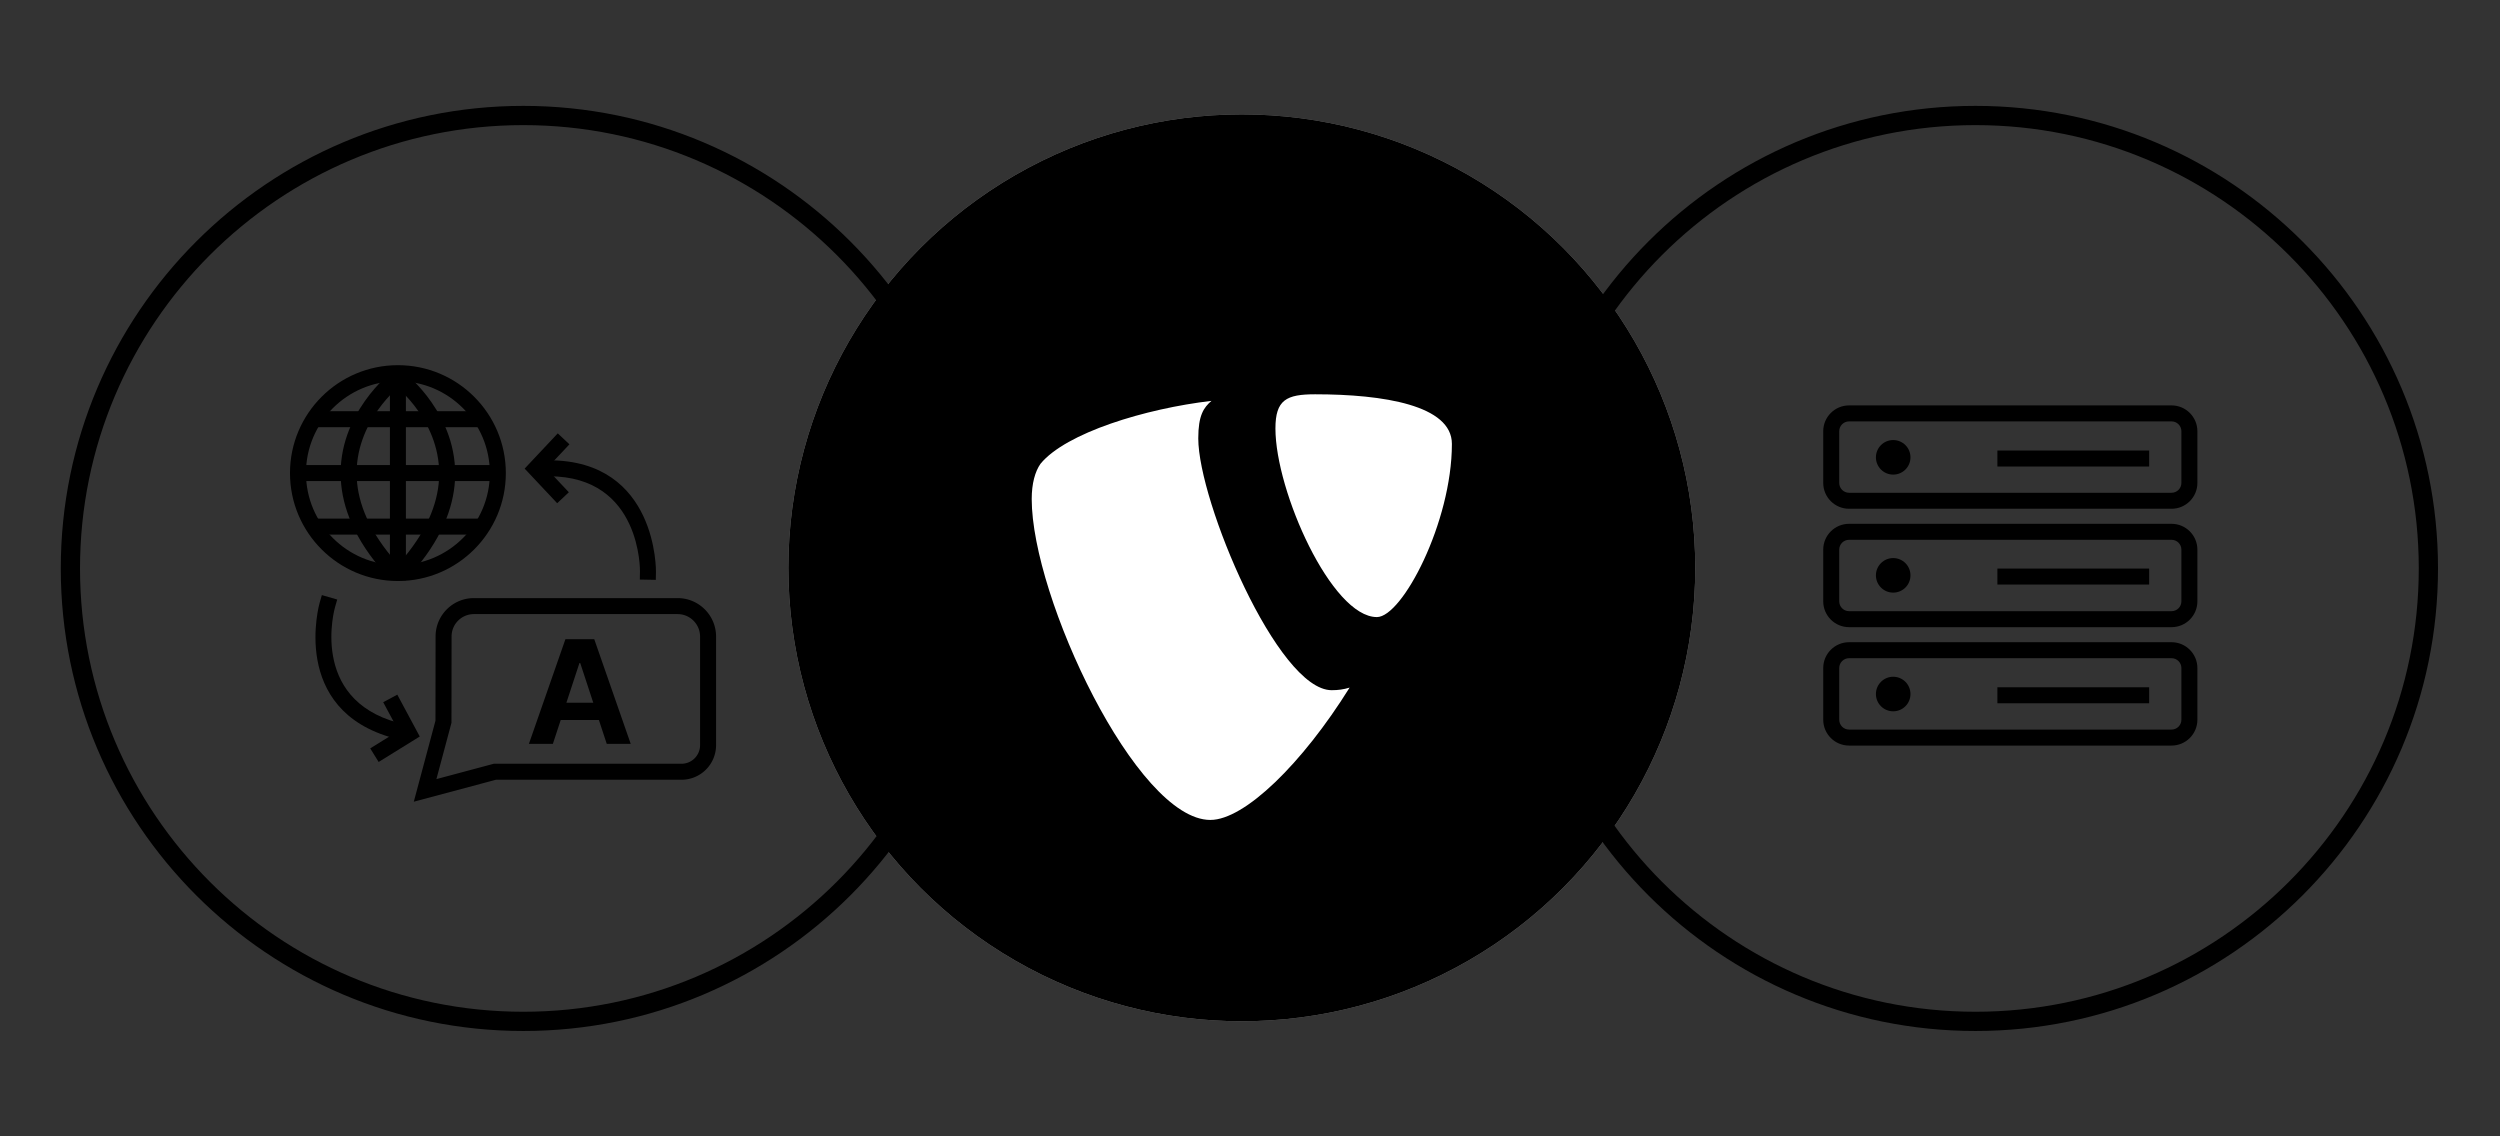
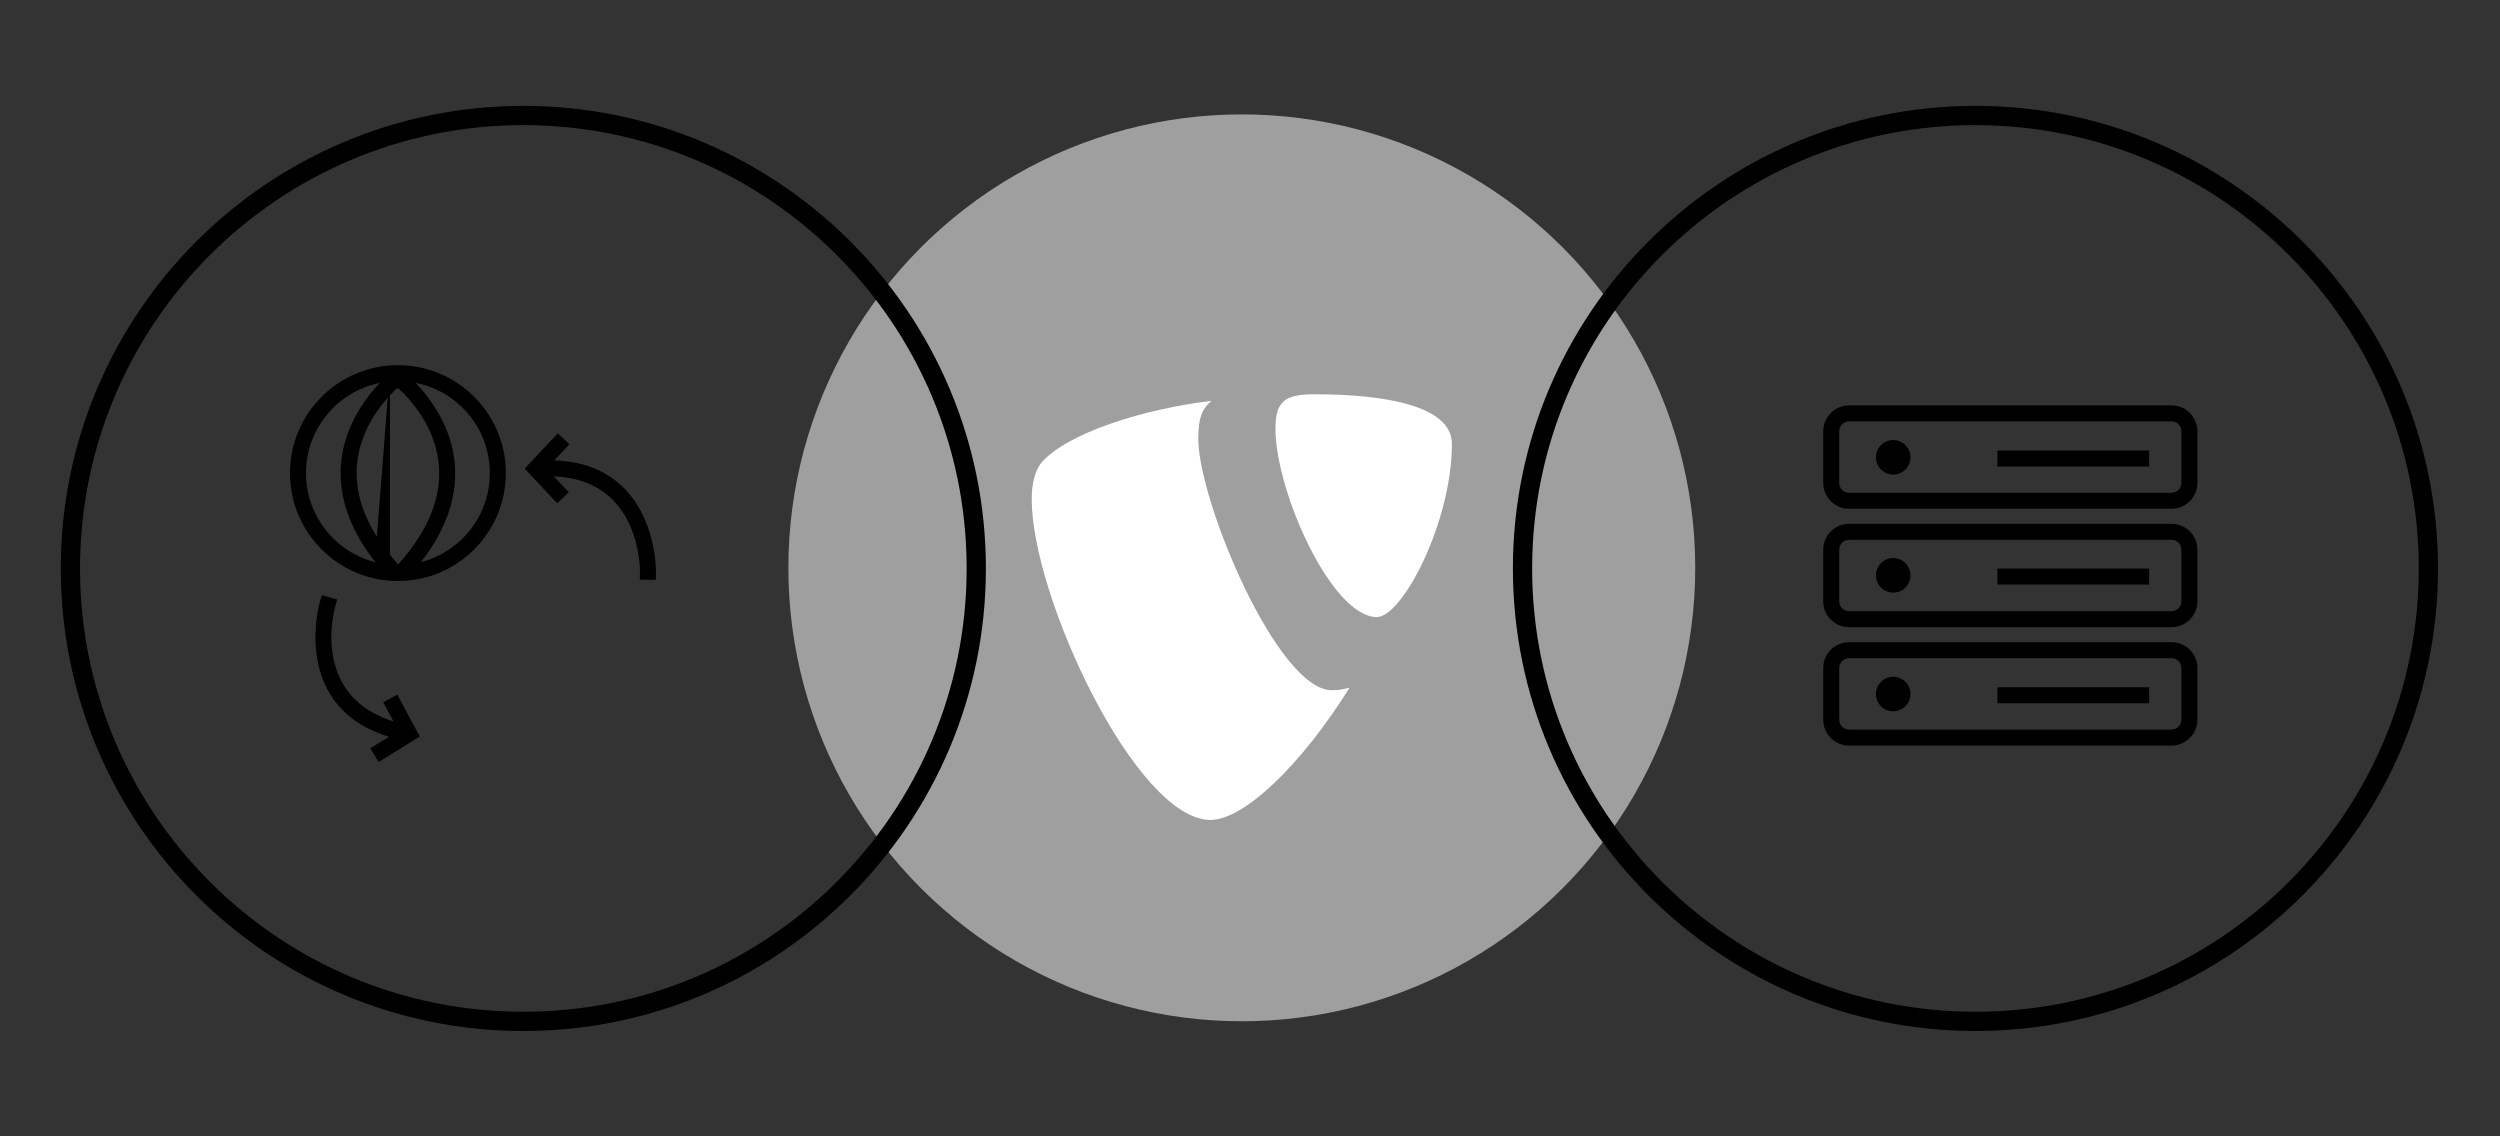
<svg xmlns="http://www.w3.org/2000/svg" xml:space="preserve" style="fill-rule:evenodd;clip-rule:evenodd;stroke-linejoin:round;stroke-miterlimit:2" viewBox="0 0 6497 2953">
  <rect x="0" y="0" width="6497" height="2953" fill="#333333" stroke="none" />
  <circle cx="3227.2" cy="1475.67" r="1178.39" style="fill:#9f9f9f" />
-   <circle cx="3227.2" cy="1475.67" r="1178.39" />
  <path d="M3114.06 1139.28c0-60.183 14.191-80.156 34.296-97.502-172.007 20.105-378.31 83.179-444.275 163.466-14.192 20.105-22.864 51.51-22.864 91.72 0 255.054 272.268 833.886 464.248 833.886 88.829 0 238.629-145.989 361.885-343.883-16.425 4.862-29.434 6.702-46.648 6.702-140.47-.132-346.642-491.055-346.642-654.389ZM3417.74 1024.69c-74.506 0-103.152 14.323-103.152 88.829 0 163.334 146.121 490.134 263.727 490.134 65.833 0 194.871-246.512 194.871-450.056 0-100.261-177.789-128.907-355.446-128.907Z" style="fill:#fff;fill-rule:nonzero" />
  <path d="M1360.04 275.157c663.454 0 1202.09 538.641 1202.09 1202.09 0 663.454-538.64 1202.09-1202.09 1202.09-663.453 0-1202.09-538.64-1202.09-1202.09 0-663.453 538.641-1202.09 1202.09-1202.09Zm0 50c-635.858 0-1152.09 516.236-1152.09 1152.09 0 635.858 516.236 1152.09 1152.09 1152.09 635.858 0 1152.09-516.236 1152.09-1152.09 0-635.858-516.236-1152.09-1152.09-1152.09ZM5133.81 275.157c663.454 0 1202.09 538.641 1202.09 1202.09 0 663.454-538.64 1202.09-1202.09 1202.09-663.453 0-1202.09-538.64-1202.09-1202.09 0-663.453 538.64-1202.09 1202.09-1202.09Zm0 50c-635.857 0-1152.09 516.236-1152.09 1152.09 0 635.858 516.236 1152.09 1152.09 1152.09 635.858 0 1152.09-516.236 1152.09-1152.09 0-635.858-516.236-1152.09-1152.09-1152.09Z" />
  <path d="M5710.58 1120.7v134.311c0 37.064-30.091 67.156-67.155 67.156h-838.061c-37.065 0-67.156-30.092-67.156-67.156V1120.7c0-37.065 30.091-67.156 67.156-67.156h838.061c37.064 0 67.155 30.091 67.155 67.156Zm-41.565 0c0-14.124-11.467-25.591-25.59-25.591h-838.061c-14.124 0-25.591 11.467-25.591 25.591v134.311c0 14.124 11.467 25.591 25.591 25.591h838.061c14.124 0 25.59-11.467 25.59-25.591V1120.7ZM5710.58 1428.43v134.312c0 37.064-30.091 67.156-67.155 67.156h-838.061c-37.065 0-67.156-30.092-67.156-67.156V1428.43c0-37.064 30.091-67.155 67.156-67.155h838.061c37.064 0 67.155 30.091 67.155 67.155Zm-41.565 0c0-14.124-11.467-25.59-25.59-25.59h-838.061c-14.124 0-25.591 11.466-25.591 25.59v134.312c0 14.124 11.467 25.59 25.591 25.59h838.061c14.124 0 25.59-11.466 25.59-25.59V1428.43ZM5710.58 1736.12v134.311c0 37.065-30.091 67.156-67.155 67.156h-838.061c-37.065 0-67.156-30.091-67.156-67.156V1736.12c0-37.064 30.091-67.156 67.156-67.156h838.061c37.064 0 67.155 30.092 67.155 67.156Zm-41.565 0c0-14.124-11.467-25.591-25.59-25.591h-838.061c-14.124 0-25.591 11.467-25.591 25.591v134.311c0 14.124 11.467 25.591 25.591 25.591h838.061c14.124 0 25.59-11.467 25.59-25.591V1736.12Z" />
  <path d="M5190.83 1170.86h394.396v41.565H5190.83z" />
  <circle cx="4920.03" cy="1188.5" r="44.908" />
  <path d="M5190.83 1477.58h394.396v41.565H5190.83z" />
  <circle cx="4920.03" cy="1495.21" r="44.908" />
  <path d="M5190.83 1786.01h394.396v41.565H5190.83z" />
  <circle cx="4920.03" cy="1803.64" r="44.908" />
-   <path d="m1544.33 1661.09 94.785 272.062h-62.295l-20.407-62.037h-99.216l-20.407 62.037h-62.295l94.92-272.062h74.915Zm-38.532 62.17-33.832 102.954h69.813l-33.833-102.954h-2.148Z" style="fill-rule:nonzero" />
  <path d="m1449.5 1126.22 30.289 28.465-59.317 63.12 57.789 61.493-30.289 28.464-84.539-89.957 86.067-91.585Z" />
  <path d="m1704.7 1486.15-.384 20.779-41.558-.768.384-20.779s4.84-247.61-236.472-247.61h-20.783v-41.565h20.783c283.118 0 278.03 289.943 278.03 289.943ZM984.033 1980.22l-21.89-35.334 73.633-45.617-39.904-74.354 36.624-19.656 58.376 108.773-106.839 66.188Z" />
  <path d="m830.69 1566.51 5.749-19.972 39.943 11.498-5.749 19.971s-68.761 237.921 164.329 300.377l20.074 5.379-10.757 40.149-20.075-5.379C750.733 1845.257 830.69 1566.51 830.69 1566.51ZM1034.1 949.008c154.801 0 280.479 125.678 280.479 280.479 0 154.8-125.678 280.479-280.479 280.479-154.8 0-280.479-125.679-280.479-280.479 0-154.801 125.679-280.479 280.479-280.479Zm0 41.565c-131.86 0-238.914 107.054-238.914 238.914 0 131.86 107.054 238.914 238.914 238.914 131.86 0 238.914-107.054 238.914-238.914 0-131.86-107.054-238.914-238.914-238.914Z" />
  <path d="m1017.16 967.022 16.459-12.689 25.378 32.919-16.459 12.689s-123.414 94.89-115.364 243.478c3.501 64.606 32.075 138.909 104.817 220.187l13.859 15.486-30.972 27.719-13.86-15.486c-80.953-90.453-111.453-173.758-115.348-245.657-9.206-169.924 131.49-278.646 131.49-278.646Z" />
  <path d="m1027.55 1002.98-16.42-12.739 25.477-32.841 16.421 12.738s139.404 108.363 129.365 278.124c-4.244 71.773-34.989 154.975-115.912 245.394l-13.859 15.486-30.973-27.719 13.86-15.487c72.771-81.311 101.575-155.583 105.392-220.127 8.77-148.312-113.351-242.829-113.351-242.829Z" />
-   <path d="M1013.31 962.872h41.565v529.351h-41.565z" />
-   <path d="M1307.57 1208.62v41.565H769.964v-41.565h537.606ZM1246.41 1068.6v41.565H819.099V1068.6h427.311ZM1262.77 1347.72v41.565H806.046v-41.565h456.724ZM1288.72 2026.41l-213.348 57.075 56.329-210.559.28-219.083c.07-54.973 44.654-99.5 99.627-99.5h529.305c55.239 0 100.019 44.78 100.019 100.019v282.153a89.894 89.894 0 0 1-89.895 89.895H1288.72Zm482.317-41.576a48.323 48.323 0 0 0 34.167-14.152 48.323 48.323 0 0 0 14.152-34.167v-282.153c0-32.277-26.166-58.443-58.443-58.443h-529.305c-32.032 0-58.01 25.945-58.051 57.977l-.287 224.521-39.141 146.312 149.126-39.895h487.782Z" />
+   <path d="M1013.31 962.872v529.351h-41.565z" />
</svg>